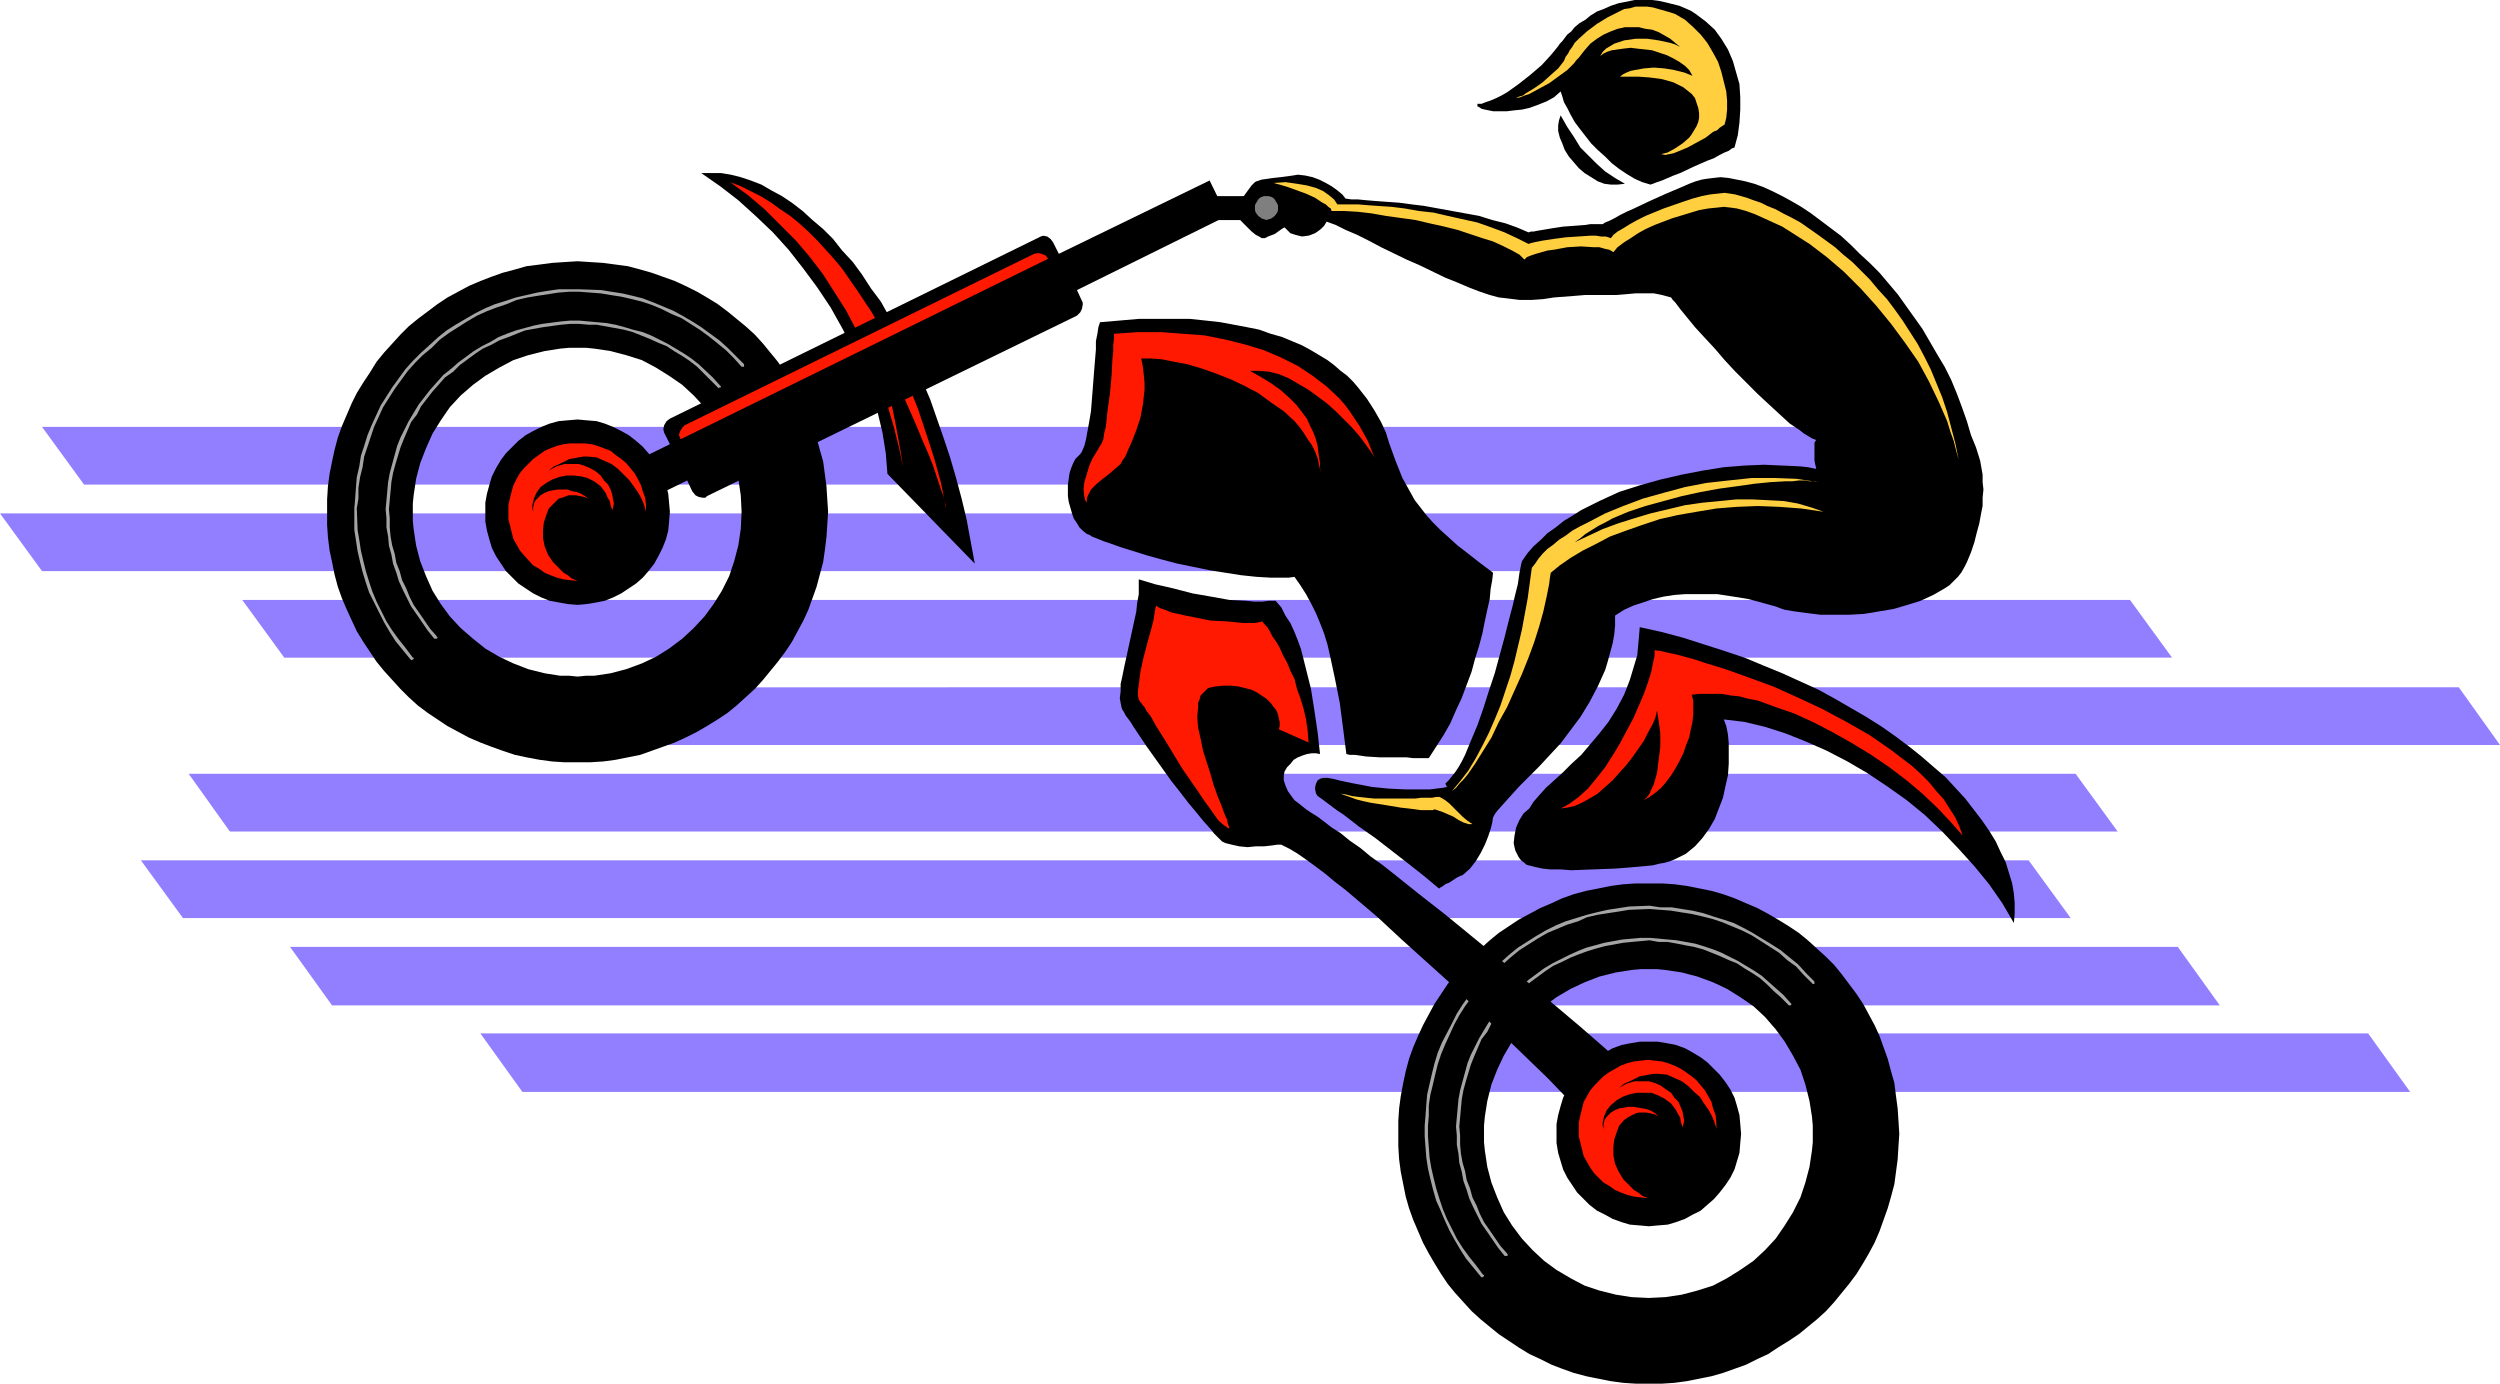
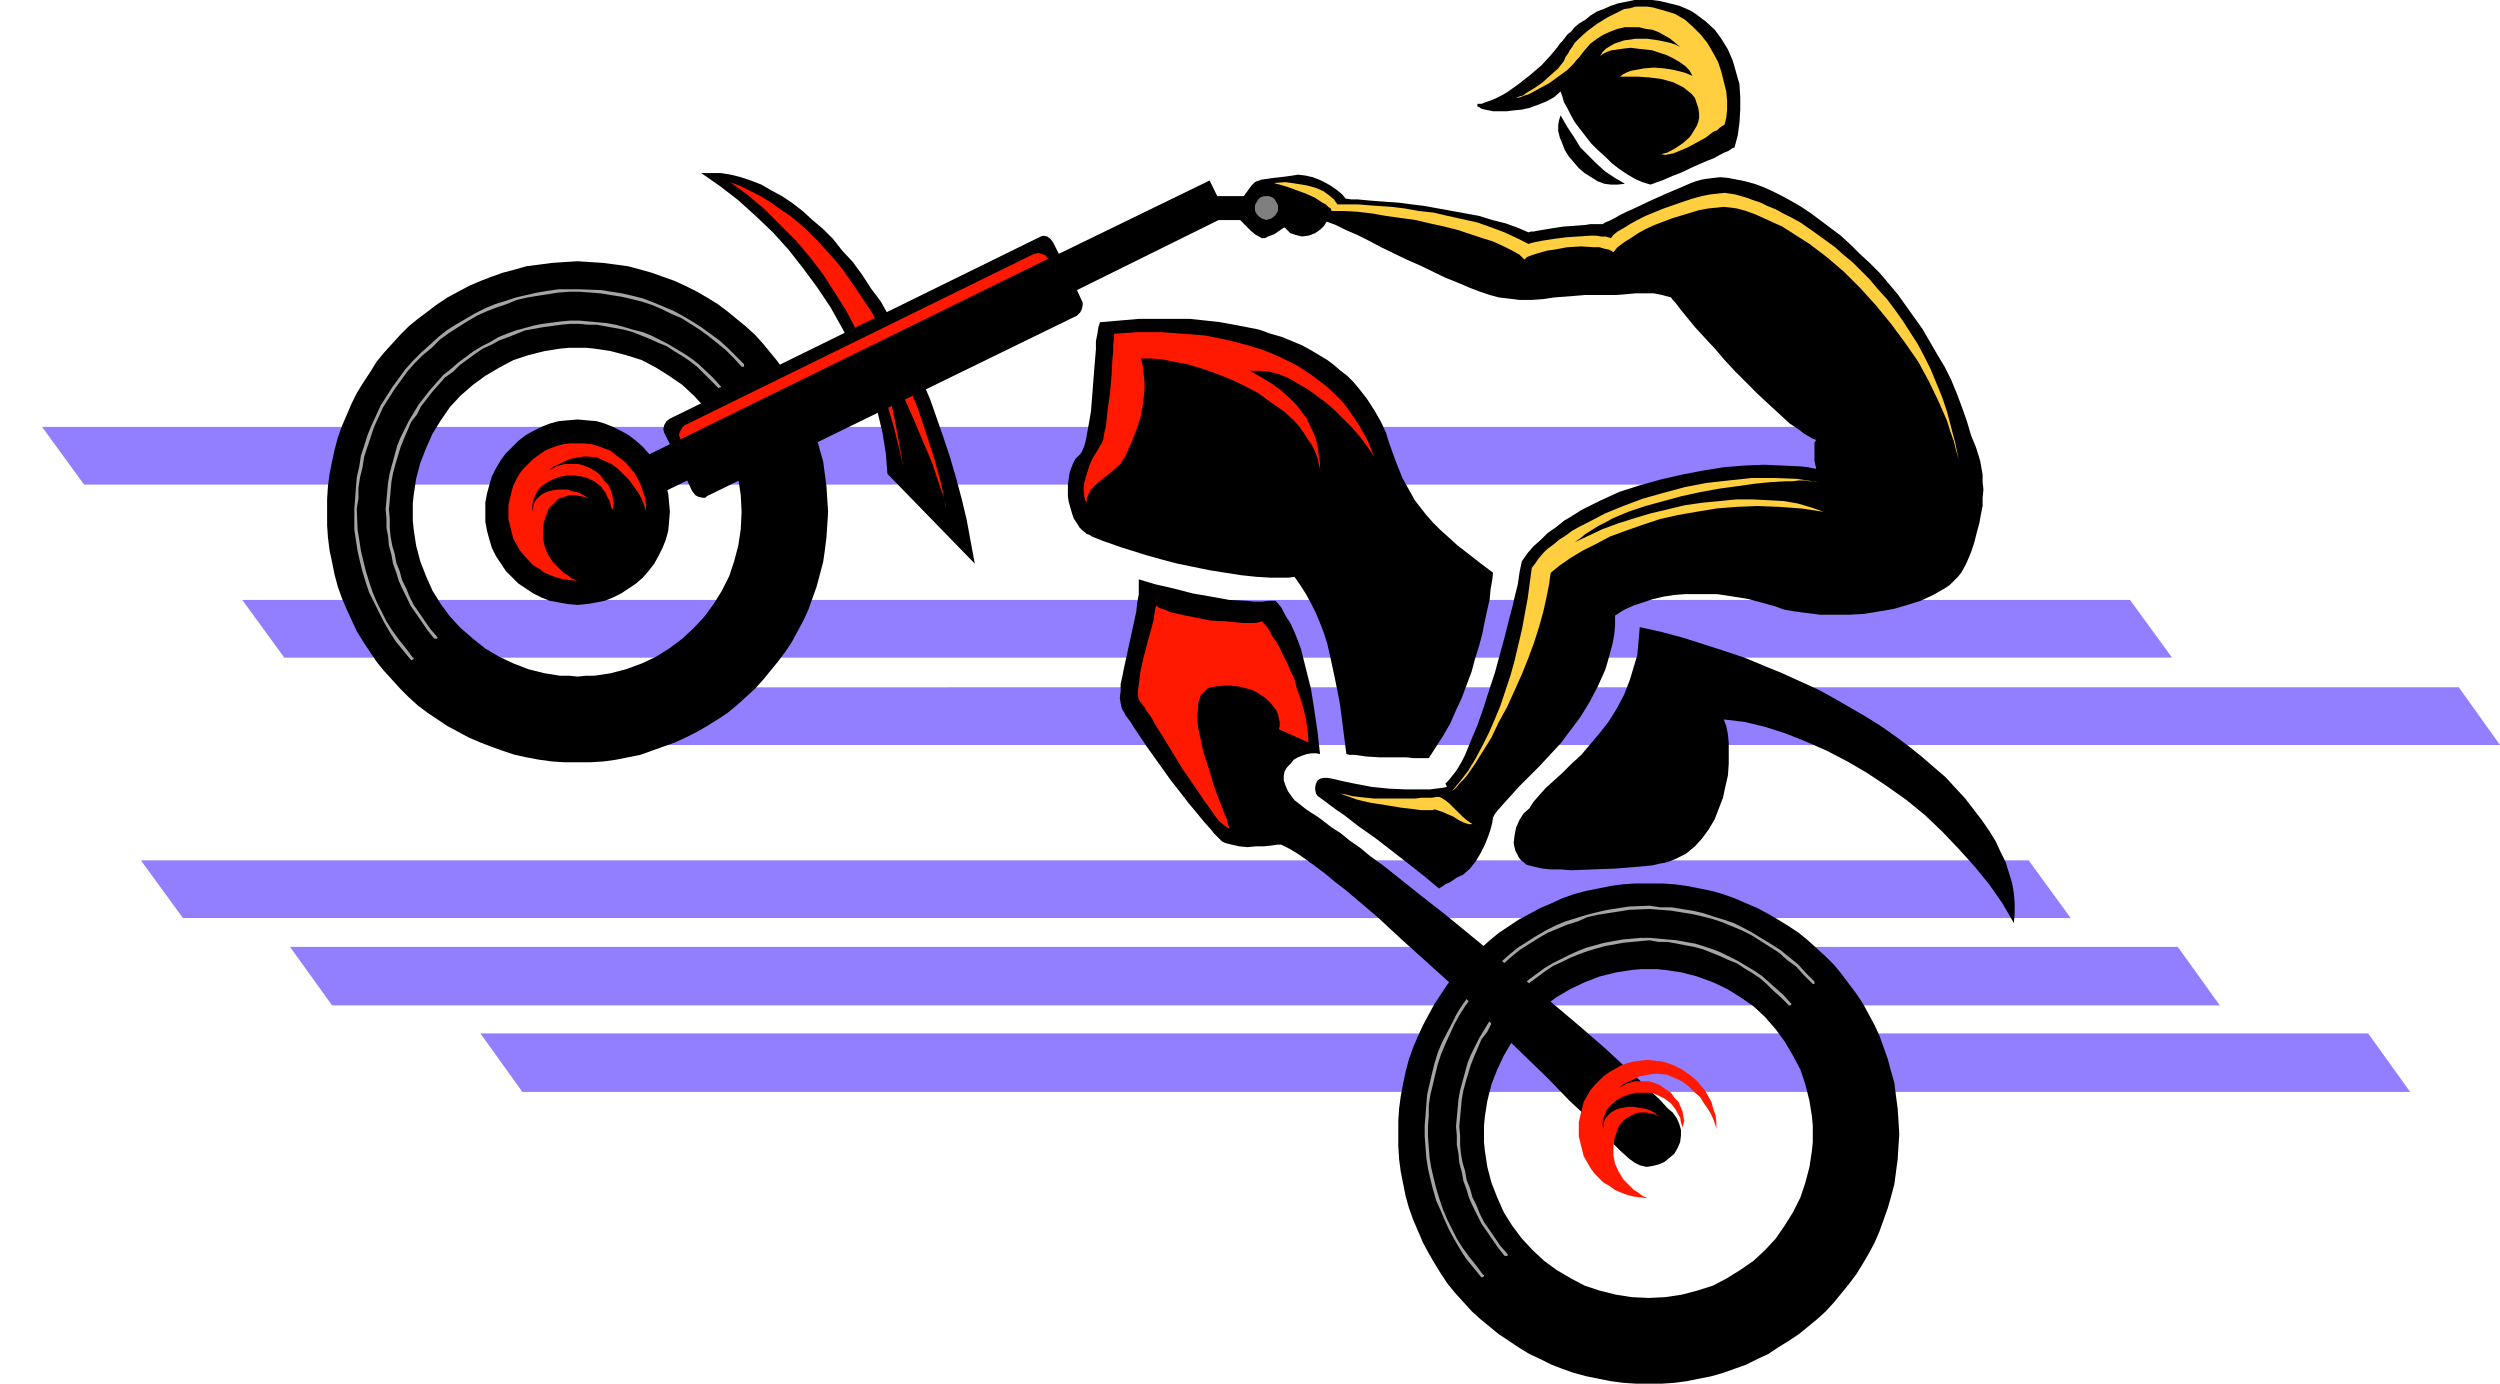
<svg xmlns="http://www.w3.org/2000/svg" xmlns:ns1="http://sodipodi.sourceforge.net/DTD/sodipodi-0.dtd" xmlns:ns2="http://www.inkscape.org/namespaces/inkscape" version="1.0" width="129.724mm" height="71.798mm" id="svg41" ns1:docname="Motorcycle Racing 11.wmf">
  <ns1:namedview id="namedview41" pagecolor="#ffffff" bordercolor="#000000" borderopacity="0.25" ns2:showpageshadow="2" ns2:pageopacity="0.0" ns2:pagecheckerboard="0" ns2:deskcolor="#d1d1d1" ns2:document-units="mm" />
  <defs id="defs1">
    <pattern id="WMFhbasepattern" patternUnits="userSpaceOnUse" width="6" height="6" x="0" y="0" />
  </defs>
  <path style="fill:#927fff;fill-opacity:1;fill-rule:evenodd;stroke:none" d="M 386.547,95.034 378.467,83.72 H 8.242 l 8.242,11.314 z" id="path1" />
-   <path style="fill:#927fff;fill-opacity:1;fill-rule:evenodd;stroke:none" d="m 378.467,112.004 -8.08,-11.314 H 0 l 8.242,11.314 z" id="path2" />
  <path style="fill:#927fff;fill-opacity:1;fill-rule:evenodd;stroke:none" d="m 425.977,128.974 -8.242,-11.314 H 47.51 l 8.242,11.314 z" id="path3" />
  <path style="fill:#927fff;fill-opacity:1;fill-rule:evenodd;stroke:none" d="m 490.294,146.106 -8.08,-11.314 H 111.989 l 8.242,11.314 z" id="path4" />
-   <path style="fill:#927fff;fill-opacity:1;fill-rule:evenodd;stroke:none" d="m 415.312,163.076 -8.242,-11.314 H 37.006 l 8.08,11.314 z" id="path5" />
  <path style="fill:#927fff;fill-opacity:1;fill-rule:evenodd;stroke:none" d="m 406.1,180.047 -8.242,-11.314 H 27.634 l 8.242,11.314 z" id="path6" />
  <path style="fill:#927fff;fill-opacity:1;fill-rule:evenodd;stroke:none" d="m 435.35,197.179 -8.242,-11.475 H 56.883 l 8.242,11.475 z" id="path7" />
  <path style="fill:#927fff;fill-opacity:1;fill-rule:evenodd;stroke:none" d="m 472.679,214.149 -8.242,-11.475 H 94.213 l 8.242,11.475 z" id="path8" />
  <path style="fill:#000000;fill-opacity:1;fill-rule:evenodd;stroke:none" d="m 113.281,68.204 h 1.616 l 1.616,0.162 3.232,0.485 3.07,0.808 3.07,0.97 2.747,1.455 2.586,1.616 2.586,1.778 2.262,2.101 2.101,2.263 1.778,2.586 1.616,2.586 1.454,2.909 0.97,2.909 0.808,3.071 0.485,3.232 0.162,3.232 -0.162,3.394 -0.485,3.232 -0.808,3.071 -0.97,2.909 -1.454,2.909 -1.616,2.586 -1.778,2.424 -2.101,2.263 -2.262,2.101 -2.586,1.939 -2.586,1.616 -2.747,1.293 -3.07,1.131 -3.07,0.808 -3.232,0.485 h -1.616 l -1.616,0.162 -1.616,-0.162 h -1.778 l -3.07,-0.485 -3.232,-0.808 -2.909,-1.131 -2.747,-1.293 -2.747,-1.616 -2.424,-1.939 -2.424,-2.101 -2.101,-2.263 -1.778,-2.424 -1.616,-2.586 -1.293,-2.909 -1.131,-2.909 -0.808,-3.071 -0.485,-3.232 -0.162,-1.616 v -1.778 -1.616 l 0.162,-1.616 0.485,-3.232 0.808,-3.071 1.131,-2.909 1.293,-2.909 1.616,-2.586 1.778,-2.586 2.101,-2.263 2.424,-2.101 2.424,-1.778 2.747,-1.616 2.747,-1.455 2.909,-0.97 3.232,-0.808 3.07,-0.485 1.778,-0.162 h 1.616 V 51.234 l -2.586,0.162 -2.424,0.162 -2.424,0.323 -2.586,0.323 -2.262,0.646 -2.424,0.646 -2.262,0.808 -2.101,0.808 -2.262,0.97 -2.101,1.131 -2.101,1.131 -1.939,1.293 -1.939,1.455 -1.939,1.455 -1.778,1.455 -1.616,1.616 -1.616,1.778 -1.616,1.778 -1.454,1.778 -1.293,2.101 -1.293,1.939 -1.293,2.101 -0.97,1.939 -0.97,2.263 -0.97,2.263 -0.808,2.263 -0.646,2.424 -0.485,2.263 -0.485,2.424 -0.323,2.424 -0.162,2.586 v 2.424 2.586 l 0.162,2.424 0.323,2.586 0.485,2.263 0.485,2.424 0.646,2.424 0.808,2.263 0.97,2.263 0.97,2.101 0.97,2.101 1.293,2.101 1.293,1.939 1.293,1.939 1.454,1.778 1.616,1.778 1.616,1.778 1.616,1.616 1.778,1.616 1.939,1.455 1.939,1.293 1.939,1.293 2.101,1.131 2.101,1.131 2.262,0.97 2.101,0.808 2.262,0.808 2.424,0.808 2.262,0.485 2.586,0.485 2.424,0.323 2.424,0.162 h 2.586 2.424 l 2.586,-0.162 2.424,-0.323 2.424,-0.485 2.424,-0.485 2.262,-0.808 2.262,-0.808 2.262,-0.808 2.101,-0.97 2.262,-1.131 1.939,-1.131 2.101,-1.293 1.939,-1.293 1.778,-1.455 1.778,-1.616 1.778,-1.616 1.616,-1.778 1.454,-1.778 1.454,-1.778 1.454,-1.939 1.293,-1.939 1.131,-2.101 1.131,-2.101 0.97,-2.101 0.808,-2.263 0.808,-2.263 0.646,-2.424 0.646,-2.424 0.323,-2.263 0.323,-2.586 0.162,-2.424 0.162,-2.586 -0.162,-2.424 -0.162,-2.586 -0.323,-2.424 -0.323,-2.424 -0.646,-2.263 -0.646,-2.424 -0.808,-2.263 -0.808,-2.263 -0.97,-2.263 -1.131,-1.939 -1.131,-2.101 -1.293,-1.939 -1.454,-2.101 -1.454,-1.778 -1.454,-1.778 -1.616,-1.778 -1.778,-1.616 -1.778,-1.455 -1.778,-1.455 -1.939,-1.455 -2.101,-1.293 -1.939,-1.131 -2.262,-1.131 -2.101,-0.97 -2.262,-0.808 -2.262,-0.808 -2.262,-0.646 -2.424,-0.646 -2.424,-0.323 -2.424,-0.323 -2.586,-0.162 -2.424,-0.162 z" id="path9" />
  <path style="fill:#000000;fill-opacity:1;fill-rule:evenodd;stroke:none" d="m 174.043,92.933 -0.323,-4.041 -0.646,-4.041 -0.97,-4.041 -1.293,-4.202 -1.616,-4.041 -1.939,-4.202 -2.101,-4.041 -2.262,-4.041 -2.586,-3.879 -2.747,-3.717 -2.909,-3.717 -3.07,-3.394 -3.394,-3.232 -3.394,-3.071 -3.555,-2.748 -3.717,-2.586 h 1.778 2.101 l 1.939,0.323 1.939,0.485 1.939,0.646 2.101,0.808 1.939,1.131 2.101,1.131 1.939,1.293 2.101,1.616 1.939,1.778 2.101,1.778 1.939,1.939 1.778,2.263 2.101,2.263 1.778,2.424 1.778,2.748 1.939,2.586 1.616,2.909 1.778,3.071 1.616,3.071 1.616,3.232 1.616,3.556 1.454,3.394 1.293,3.717 1.293,3.717 1.293,3.879 1.131,3.879 1.131,4.202 0.97,4.041 0.808,4.364 0.808,4.364 z" id="path10" />
  <path style="fill:#000000;fill-opacity:1;fill-rule:evenodd;stroke:none" d="m 323.361,190.067 h 1.616 l 1.616,0.162 3.232,0.485 3.07,0.808 3.07,1.131 2.747,1.293 2.586,1.616 2.586,1.778 2.262,2.101 2.101,2.424 1.778,2.424 1.616,2.748 1.454,2.748 0.97,2.909 0.808,3.232 0.485,3.071 0.162,1.778 v 1.616 1.616 l -0.162,1.616 -0.485,3.232 -0.808,3.071 -0.97,2.909 -1.454,2.909 -1.616,2.586 -1.778,2.586 -2.101,2.263 -2.262,2.101 -2.586,1.778 -2.586,1.616 -2.747,1.455 -3.07,0.97 -3.07,0.808 -3.232,0.485 -3.232,0.162 -3.394,-0.162 -3.07,-0.485 -3.232,-0.808 -2.909,-0.97 -2.747,-1.455 -2.747,-1.616 -2.424,-1.778 -2.262,-2.101 -2.101,-2.263 -1.939,-2.586 -1.616,-2.586 -1.293,-2.909 -1.131,-2.909 -0.808,-3.071 -0.485,-3.232 -0.162,-1.616 v -1.616 -1.616 l 0.162,-1.778 0.485,-3.071 0.808,-3.232 1.131,-2.909 1.293,-2.748 1.616,-2.748 1.939,-2.424 2.101,-2.424 2.262,-2.101 2.424,-1.778 2.747,-1.616 2.747,-1.293 2.909,-1.131 3.232,-0.808 3.07,-0.485 1.778,-0.162 h 1.616 v -16.809 h -2.586 l -2.424,0.162 -2.424,0.323 -2.424,0.485 -2.424,0.485 -2.424,0.646 -2.262,0.808 -2.101,0.97 -2.262,0.97 -2.101,1.131 -2.101,1.131 -1.939,1.293 -1.939,1.293 -1.778,1.455 -1.778,1.616 -1.778,1.616 -1.616,1.616 -1.616,1.778 -1.454,1.939 -1.293,1.939 -1.293,1.939 -1.131,2.101 -1.131,2.101 -0.97,2.101 -0.97,2.263 -0.808,2.263 -0.646,2.424 -0.485,2.263 -0.485,2.586 -0.323,2.424 -0.162,2.424 v 2.586 2.424 l 0.162,2.586 0.323,2.424 0.485,2.424 0.485,2.424 0.646,2.263 0.808,2.263 0.97,2.263 0.97,2.263 1.131,2.101 1.131,1.939 1.293,2.101 1.293,1.939 1.454,1.778 1.616,1.778 1.616,1.778 1.778,1.616 1.778,1.455 1.778,1.455 1.939,1.293 1.939,1.293 2.101,1.293 2.101,0.97 2.262,1.131 2.101,0.808 2.262,0.808 2.424,0.646 2.424,0.485 2.424,0.485 2.424,0.323 2.424,0.162 h 2.586 2.586 l 2.424,-0.162 2.424,-0.323 2.424,-0.485 2.424,-0.485 2.262,-0.646 2.262,-0.808 2.262,-0.808 2.262,-1.131 2.101,-0.97 1.939,-1.293 2.101,-1.293 1.939,-1.293 1.778,-1.455 1.778,-1.455 1.778,-1.616 1.616,-1.778 1.454,-1.778 1.454,-1.778 1.454,-1.939 1.293,-2.101 1.131,-1.939 1.131,-2.101 0.97,-2.263 0.808,-2.263 0.808,-2.263 0.646,-2.263 0.646,-2.424 0.323,-2.424 0.323,-2.424 0.162,-2.586 0.162,-2.424 -0.162,-2.586 -0.162,-2.424 -0.323,-2.424 -0.323,-2.586 -0.646,-2.263 -0.646,-2.424 -0.808,-2.263 -0.808,-2.263 -0.97,-2.101 -1.131,-2.101 -1.131,-2.101 -1.293,-1.939 -1.454,-1.939 -1.454,-1.939 -1.454,-1.778 -1.616,-1.616 -1.778,-1.616 -1.778,-1.616 -1.778,-1.455 -1.939,-1.293 -2.101,-1.293 -1.939,-1.131 -2.101,-1.131 -2.262,-0.97 -2.262,-0.97 -2.262,-0.808 -2.262,-0.646 -2.424,-0.485 -2.424,-0.485 -2.424,-0.323 -2.424,-0.162 h -2.586 z" id="path11" />
  <path style="fill:#000000;fill-opacity:1;fill-rule:evenodd;stroke:none" d="m 113.281,118.63 1.778,-0.162 1.939,-0.323 1.616,-0.323 1.616,-0.646 1.616,-0.808 1.454,-0.97 1.454,-0.97 1.293,-1.131 1.131,-1.293 1.131,-1.455 0.808,-1.455 0.808,-1.616 0.646,-1.616 0.485,-1.778 0.162,-1.778 0.162,-1.939 -0.162,-1.778 -0.162,-1.778 -0.485,-1.778 -0.646,-1.616 -0.808,-1.616 -0.808,-1.616 -1.131,-1.293 -1.131,-1.293 -1.293,-1.131 -1.454,-1.131 -1.454,-0.808 -1.616,-0.808 -1.616,-0.646 -1.616,-0.485 -1.939,-0.162 -1.778,-0.162 -1.939,0.162 -1.778,0.162 -1.778,0.485 -1.616,0.646 -1.616,0.808 -1.454,0.808 -1.454,1.131 -2.424,2.424 -0.97,1.293 -0.97,1.616 -0.808,1.616 -0.485,1.616 -0.485,1.778 -0.323,1.778 v 1.778 1.939 l 0.323,1.778 0.485,1.778 0.485,1.616 0.808,1.616 0.97,1.455 0.97,1.455 1.293,1.293 1.131,1.131 1.454,0.97 1.454,0.97 1.616,0.808 1.616,0.646 1.778,0.323 1.778,0.323 z" id="path12" />
  <path style="fill:#000000;fill-opacity:1;fill-rule:evenodd;stroke:none" d="m 246.117,43.153 0.485,-0.162 0.323,-0.162 0.808,-0.485 0.485,-0.646 0.162,-0.485 v -0.323 -0.646 l -0.162,-0.323 -0.485,-0.808 -0.808,-0.485 -0.323,-0.162 h -0.485 -10.666 -0.485 l -0.485,0.162 -0.323,0.162 -0.323,0.323 -0.323,0.485 -0.162,0.323 -0.162,0.323 v 0.646 0.323 l 0.162,0.485 0.485,0.646 0.646,0.485 0.485,0.162 0.485,0.162 z" id="path13" />
  <path style="fill:#ff1900;fill-opacity:1;fill-rule:evenodd;stroke:none" d="m 185.517,99.559 -0.97,-4.849 -1.293,-4.687 -1.616,-5.01 -1.616,-4.849 -1.939,-4.849 -2.262,-4.849 -2.262,-4.687 -2.586,-4.525 -2.909,-4.364 -2.909,-4.202 -1.616,-1.939 -1.616,-1.778 -1.616,-1.778 -1.778,-1.778 -1.778,-1.616 -1.778,-1.455 -1.939,-1.293 -1.778,-1.293 -2.101,-1.293 -1.939,-0.97 -1.939,-0.97 -2.101,-0.808 3.555,2.586 3.232,2.748 3.07,3.071 3.07,3.071 2.747,3.232 2.586,3.394 2.262,3.556 2.262,3.556 1.939,3.717 1.939,3.717 1.616,3.879 1.454,3.879 1.293,3.879 1.131,3.879 0.97,3.879 0.808,3.879 -0.485,-3.071 -0.485,-2.748 -0.485,-2.586 -0.485,-2.424 -0.485,-2.263 -0.485,-1.939 -0.323,-1.778 -0.485,-1.616 -0.485,-1.455 -0.323,-1.293 -0.485,-0.97 -0.323,-1.131 -0.323,-0.808 -0.323,-0.646 -0.323,-0.808 -0.323,-0.485 0.485,0.646 0.485,0.646 0.485,0.808 0.646,0.97 0.97,1.939 1.293,2.263 1.131,2.424 1.293,2.586 2.424,5.495 1.131,2.748 1.131,2.586 0.97,2.424 0.808,2.424 0.646,1.939 0.323,0.97 0.323,0.808 0.162,0.646 0.162,0.646 0.162,0.485 z" id="path14" />
-   <path style="fill:#000000;fill-opacity:1;fill-rule:evenodd;stroke:none" d="m 323.361,240.493 1.778,-0.162 1.939,-0.162 1.616,-0.485 1.778,-0.646 1.454,-0.808 1.616,-0.808 1.293,-1.131 1.293,-1.131 1.131,-1.293 1.131,-1.455 0.97,-1.455 0.808,-1.616 0.485,-1.616 0.485,-1.616 0.162,-1.939 0.162,-1.778 -0.162,-1.939 -0.162,-1.778 -0.485,-1.778 -0.485,-1.616 -0.808,-1.616 -0.97,-1.455 -1.131,-1.455 -1.131,-1.131 -1.293,-1.293 -1.293,-0.97 -1.616,-0.97 -1.454,-0.808 -1.778,-0.646 -1.616,-0.323 -1.939,-0.323 h -1.778 -1.778 l -1.939,0.323 -1.616,0.323 -1.778,0.646 -1.454,0.808 -1.616,0.97 -1.454,0.97 -1.131,1.293 -1.293,1.131 -0.97,1.455 -0.97,1.455 -0.808,1.616 -0.485,1.616 -0.485,1.778 -0.323,1.778 v 1.939 1.778 l 0.323,1.939 0.485,1.616 0.485,1.616 0.808,1.616 0.97,1.455 0.97,1.455 1.293,1.293 1.131,1.131 1.454,1.131 1.616,0.808 1.454,0.808 1.778,0.646 1.616,0.485 1.939,0.162 z" id="path15" />
  <path style="fill:#a5a5a5;fill-opacity:1;fill-rule:evenodd;stroke:none" d="m 145.44,71.922 h 0.162 0.162 v 0 h 0.162 v -0.162 -0.162 0 -0.162 l -1.616,-1.616 -1.616,-1.616 -1.616,-1.455 -1.778,-1.293 -1.778,-1.293 -1.778,-1.131 -1.939,-1.131 -1.778,-0.97 -1.939,-0.808 -1.939,-0.808 -2.101,-0.808 -1.939,-0.485 -2.101,-0.485 -2.101,-0.323 -1.939,-0.323 -4.363,-0.162 h -1.939 -2.101 l -2.262,0.323 -1.939,0.323 -2.101,0.485 -2.101,0.485 -1.939,0.646 -2.101,0.646 -1.939,0.808 -1.939,0.97 -1.939,1.131 -1.939,1.131 -1.778,1.131 -1.616,1.293 -1.778,1.616 v 0.162 0.162 0 0.162 h 0.162 0.162 v 0 h 0.162 l 1.616,-1.616 1.778,-1.293 1.778,-1.131 1.778,-1.131 1.939,-1.131 1.778,-0.808 2.101,-0.808 1.939,-0.646 1.939,-0.808 2.101,-0.485 1.939,-0.323 2.101,-0.323 2.101,-0.323 2.101,-0.162 h 1.939 l 4.202,0.323 1.939,0.323 2.101,0.323 2.101,0.485 1.939,0.485 1.939,0.646 1.939,0.808 1.939,0.97 1.939,0.808 1.778,1.131 1.778,1.131 1.778,1.293 1.616,1.293 1.778,1.455 1.454,1.455 z" id="path16" />
  <path style="fill:#a5a5a5;fill-opacity:1;fill-rule:evenodd;stroke:none" d="m 84.678,68.204 v -0.162 -0.162 0 -0.162 h -0.162 -0.162 v 0 h -0.162 l -1.616,1.455 -1.616,1.616 -1.454,1.616 -1.293,1.778 -1.293,1.778 -1.131,1.778 -1.131,1.778 -1.778,3.879 -0.808,1.939 -0.646,2.101 -0.646,1.939 -0.323,2.101 -0.485,2.101 -0.162,1.939 -0.162,2.263 -0.162,1.939 v 4.202 l 0.323,2.101 0.323,2.101 0.485,2.101 0.485,1.939 0.646,2.101 0.646,1.939 0.97,1.939 0.97,1.939 0.97,1.939 1.131,1.939 1.131,1.778 1.454,1.778 1.454,1.778 0.162,0.162 h 0.162 l 0.162,-0.162 v 0 h 0.162 v -0.323 h -0.162 v 0 l -1.454,-1.939 -1.293,-1.616 -1.293,-1.778 -1.131,-1.778 -0.97,-1.939 -0.97,-1.939 -0.808,-1.939 -0.646,-1.939 -0.646,-2.101 -0.485,-1.939 -0.485,-2.101 -0.323,-2.101 -0.323,-1.939 -0.162,-4.202 0.323,-1.939 v -2.101 l 0.323,-2.101 0.485,-1.939 0.323,-2.101 0.646,-1.939 0.646,-1.939 0.646,-1.939 1.778,-3.879 1.131,-1.778 1.131,-1.778 1.293,-1.778 1.293,-1.778 1.454,-1.616 1.454,-1.455 z" id="path17" />
  <path style="fill:#a5a5a5;fill-opacity:1;fill-rule:evenodd;stroke:none" d="m 140.753,75.962 0.162,0.162 h 0.162 v -0.162 h 0.162 0.162 V 75.801 l -0.162,-0.162 v 0 l -1.454,-1.616 -2.747,-2.586 -1.454,-1.131 -1.454,-0.97 -1.616,-0.97 -1.616,-0.97 -1.616,-0.808 -1.616,-0.808 -1.616,-0.646 -1.939,-0.485 -1.616,-0.485 -1.778,-0.485 -1.778,-0.323 -1.778,-0.162 -3.555,-0.323 h -1.778 l -1.778,0.162 -3.717,0.485 -1.616,0.323 -1.778,0.485 -1.778,0.485 -1.778,0.646 -1.616,0.646 -1.616,0.97 -1.616,0.808 -1.616,0.97 -3.07,2.263 -1.454,1.293 -0.162,0.162 v 0.162 h 0.162 v 0 l 0.162,0.162 h 0.162 v 0 h 0.162 l 1.293,-1.293 3.07,-2.263 1.454,-0.97 1.778,-0.808 1.454,-0.808 1.778,-0.646 1.616,-0.646 1.616,-0.646 1.778,-0.323 1.778,-0.323 3.555,-0.485 1.778,-0.162 h 1.778 l 1.778,0.162 h 1.616 l 1.778,0.323 1.778,0.323 1.778,0.323 1.778,0.485 1.616,0.646 1.616,0.646 1.778,0.808 1.616,0.646 1.454,0.97 1.616,0.97 1.454,0.97 1.454,1.131 1.293,1.293 1.293,1.293 z" id="path18" />
  <path style="fill:#a5a5a5;fill-opacity:1;fill-rule:evenodd;stroke:none" d="m 88.88,72.891 v -0.162 -0.162 0 -0.162 l -0.162,-0.162 h -0.162 v 0.162 h -0.162 l -1.454,1.131 -1.293,1.455 -1.293,1.455 -1.131,1.455 -1.131,1.455 -0.97,1.616 -0.97,1.616 -1.616,3.232 -0.646,1.616 -0.485,1.778 -0.485,1.778 -0.485,1.778 -0.323,1.778 -0.162,1.778 -0.162,1.778 -0.162,1.778 0.162,1.778 v 1.778 l 0.323,1.778 0.162,1.778 0.485,1.778 0.323,1.778 0.646,1.778 0.485,1.616 0.808,1.778 0.808,1.616 0.808,1.616 1.131,1.616 2.101,3.071 1.293,1.616 h 0.162 0.162 v 0 h 0.162 l 0.162,-0.162 v -0.162 h -0.162 v -0.162 l -1.293,-1.455 -2.101,-3.071 -1.131,-1.616 -0.808,-1.616 -0.646,-1.616 -0.808,-1.616 -0.485,-1.778 -0.646,-1.616 -0.323,-1.778 -0.485,-1.616 -0.323,-1.778 -0.162,-1.778 v -1.778 l -0.162,-1.778 0.162,-1.778 0.162,-1.778 0.162,-1.778 0.323,-1.778 0.485,-1.778 0.485,-1.616 0.485,-1.616 0.646,-1.616 1.454,-3.394 1.131,-1.455 0.808,-1.616 1.131,-1.455 1.131,-1.455 1.293,-1.455 1.131,-1.293 z" id="path19" />
  <path style="fill:#a5a5a5;fill-opacity:1;fill-rule:evenodd;stroke:none" d="m 355.358,192.815 0.162,0.162 h 0.162 v 0 h 0.162 v -0.162 -0.162 0 -0.162 l -1.616,-1.616 -1.616,-1.778 -1.616,-1.293 -1.778,-1.455 -1.778,-1.131 -3.717,-2.263 -1.778,-0.97 -1.939,-0.97 -1.939,-0.646 -2.101,-0.646 -1.939,-0.646 -2.101,-0.485 -2.101,-0.323 -1.939,-0.323 h -2.262 l -2.101,-0.323 -4.04,0.162 -4.202,0.646 -2.101,0.485 -1.939,0.485 -4.202,1.293 -1.939,0.808 -1.939,0.97 -1.939,1.131 -1.778,1.131 -1.778,1.131 -1.778,1.455 -1.616,1.455 -0.162,0.162 v 0.162 0 0.162 h 0.162 0.162 0.162 v 0 l 1.616,-1.455 1.778,-1.455 1.778,-1.131 1.778,-1.131 1.939,-1.131 1.939,-0.808 1.939,-0.808 2.101,-0.646 1.778,-0.808 2.101,-0.485 2.101,-0.323 2.101,-0.323 1.939,-0.323 4.04,-0.162 2.101,0.162 2.101,0.162 1.939,0.323 2.101,0.323 2.101,0.485 1.939,0.485 1.939,0.646 1.939,0.808 1.939,0.808 1.939,0.97 3.555,2.263 1.778,1.131 1.616,1.455 1.778,1.293 1.454,1.616 z" id="path20" />
  <path style="fill:#a5a5a5;fill-opacity:1;fill-rule:evenodd;stroke:none" d="m 294.596,189.259 0.162,-0.162 v -0.162 h -0.162 v -0.162 0 h -0.162 -0.162 v 0 l -1.778,1.455 -1.616,1.616 -1.454,1.616 -1.293,1.778 -1.293,1.778 -1.131,1.778 -0.97,1.939 -1.939,3.717 -0.808,1.939 -0.646,2.101 -0.485,1.939 -0.485,2.101 -0.485,2.101 -0.162,1.939 -0.162,2.263 -0.162,1.939 v 2.101 l 0.162,2.101 0.162,2.101 0.323,2.101 0.485,2.101 0.485,1.939 0.646,2.263 0.808,1.778 0.808,1.939 0.97,2.101 0.97,1.778 1.131,1.939 1.131,1.778 1.454,1.778 1.454,1.778 0.162,0.162 h 0.162 l 0.162,-0.162 v 0 h 0.162 v -0.323 h -0.162 v 0 l -1.454,-1.939 -1.293,-1.616 -1.293,-1.778 -1.131,-1.778 -0.97,-1.939 -0.97,-1.939 -0.808,-1.939 -0.646,-1.939 -0.646,-2.101 -0.485,-1.939 -0.485,-2.101 -0.323,-1.939 -0.162,-2.101 -0.162,-2.101 v -2.101 l 0.162,-1.939 v -2.101 l 0.323,-2.101 0.485,-1.939 0.485,-2.101 0.485,-1.939 0.646,-1.939 0.808,-1.939 1.778,-3.879 0.97,-1.778 1.131,-1.778 1.293,-1.778 1.293,-1.778 1.454,-1.616 1.454,-1.455 z" id="path21" />
  <path style="fill:#a5a5a5;fill-opacity:1;fill-rule:evenodd;stroke:none" d="m 350.672,197.017 0.162,0.162 h 0.162 v 0 h 0.162 l 0.162,-0.162 v -0.162 l -0.162,-0.162 v 0 l -1.454,-1.616 -2.747,-2.424 -1.454,-1.293 -1.454,-0.97 -1.616,-0.97 -1.616,-0.97 -1.616,-0.808 -1.616,-0.808 -1.616,-0.646 -1.939,-0.646 -1.616,-0.485 -1.778,-0.323 -1.778,-0.323 -1.778,-0.162 -1.778,-0.162 -1.778,-0.162 h -1.778 l -1.778,0.162 -1.778,0.162 -1.778,0.323 -1.778,0.323 -1.778,0.485 -1.778,0.485 -1.616,0.646 -1.778,0.808 -3.232,1.616 -1.616,0.97 -3.07,2.263 -1.454,1.293 -0.162,0.162 v 0.162 h 0.162 v 0 l 0.162,0.162 h 0.162 v 0 h 0.162 l 1.293,-1.293 3.07,-2.263 1.454,-0.97 1.778,-0.808 1.616,-0.808 1.616,-0.646 1.778,-0.646 1.616,-0.485 1.778,-0.485 1.778,-0.323 1.778,-0.323 1.616,-0.162 1.778,-0.162 1.778,-0.162 1.778,0.323 h 1.778 l 1.778,0.323 1.616,0.323 1.778,0.323 1.778,0.485 1.616,0.646 1.616,0.646 1.778,0.808 1.616,0.646 1.454,0.97 1.616,0.97 1.454,0.97 1.454,1.293 1.293,1.293 1.293,1.131 z" id="path22" />
  <path style="fill:#a5a5a5;fill-opacity:1;fill-rule:evenodd;stroke:none" d="m 298.798,193.946 v -0.162 -0.162 0 -0.162 l -0.162,-0.162 h -0.162 v 0.162 h -0.162 l -1.454,1.131 -1.293,1.455 -1.293,1.455 -1.131,1.455 -1.131,1.455 -0.97,1.616 -0.97,1.616 -1.616,3.232 -0.646,1.616 -0.485,1.778 -0.485,1.778 -0.485,1.778 -0.323,1.778 -0.162,1.778 -0.162,1.778 -0.162,1.778 0.162,1.778 v 1.778 l 0.323,1.778 0.162,1.778 0.485,1.778 0.323,1.778 0.646,1.778 0.485,1.616 0.808,1.778 0.808,1.616 0.808,1.616 1.131,1.616 2.101,3.071 1.293,1.616 h 0.162 0.162 v 0 h 0.162 l 0.162,-0.162 v -0.162 h -0.162 v -0.162 l -1.293,-1.455 -2.101,-3.071 -1.131,-1.616 -0.808,-1.616 -0.646,-1.616 -0.808,-1.616 -0.485,-1.778 -0.646,-1.616 -0.323,-1.778 -0.485,-1.616 -0.323,-1.778 -0.162,-1.778 v -1.778 l -0.162,-1.778 0.162,-1.778 0.162,-1.778 0.162,-1.778 0.323,-1.778 0.485,-1.778 0.485,-1.616 0.485,-1.616 0.646,-1.616 1.454,-3.394 1.131,-1.455 0.808,-1.616 1.131,-1.455 1.131,-1.455 1.293,-1.455 1.131,-1.293 z" id="path23" />
  <path style="fill:#000000;fill-opacity:1;fill-rule:evenodd;stroke:none" d="m 211.211,56.891 29.411,-14.546 -3.394,-6.95 -29.573,14.384 -1.131,-2.263 -0.485,-0.646 -0.646,-0.485 -0.808,-0.162 -0.485,0.162 -0.323,0.162 -72.397,35.557 -0.646,0.485 -0.485,0.808 -0.162,0.808 0.162,0.646 1.131,2.263 -23.432,11.475 3.394,7.111 23.432,-11.475 0.97,2.101 0.646,0.808 0.646,0.323 0.808,0.162 h 0.485 l 0.323,-0.323 72.558,-35.395 0.646,-0.646 0.323,-0.646 0.162,-0.808 v -0.485 l -0.162,-0.323 z" id="path24" />
  <path style="fill:#000000;fill-opacity:1;fill-rule:evenodd;stroke:none" d="m 321.584,122.994 -0.162,1.939 -0.162,1.778 -0.162,1.778 -0.485,1.616 -0.485,1.616 -0.485,1.616 -1.131,2.909 -1.454,2.748 -1.616,2.586 -1.778,2.263 -1.778,2.101 -1.778,2.101 -1.939,1.778 -1.778,1.778 -1.616,1.455 -1.616,1.455 -1.293,1.455 -1.131,1.293 -0.808,1.293 -1.131,0.97 -0.808,1.293 -0.646,1.455 -0.323,1.616 -0.162,1.455 0.162,0.808 0.162,0.646 0.323,0.646 0.323,0.646 0.485,0.646 0.646,0.485 0.323,0.323 0.485,0.162 1.293,0.323 1.454,0.323 1.616,0.162 h 1.939 l 2.101,0.162 4.202,-0.162 4.363,-0.162 2.101,-0.162 1.939,-0.162 1.778,-0.162 1.616,-0.162 1.293,-0.323 0.97,-0.162 1.131,-0.323 1.131,-0.485 0.97,-0.485 0.97,-0.485 1.778,-1.455 1.454,-1.616 1.293,-1.778 1.131,-1.939 0.808,-2.101 0.808,-2.101 0.485,-2.263 0.485,-2.101 0.162,-2.263 v -2.101 -1.939 l -0.162,-1.778 -0.323,-1.616 -0.485,-1.293 4.04,0.485 4.04,0.97 4.04,1.293 4.04,1.616 4.04,1.778 4.04,2.101 3.878,2.263 3.878,2.586 3.878,2.748 3.555,2.909 3.394,3.232 3.232,3.394 3.07,3.394 2.909,3.556 2.586,3.717 2.262,3.879 0.162,-1.778 v -2.101 l -0.162,-1.939 -0.323,-1.939 -0.646,-2.101 -0.646,-2.101 -0.97,-1.939 -0.97,-2.101 -1.293,-2.101 -1.454,-2.101 -1.616,-2.101 -1.616,-2.101 -1.939,-2.101 -1.939,-2.101 -2.262,-1.939 -2.424,-2.101 -2.424,-1.939 -2.586,-1.939 -2.747,-1.939 -3.07,-1.939 -3.07,-1.778 -3.07,-1.778 -3.232,-1.778 -3.555,-1.616 -3.555,-1.616 -3.555,-1.455 -3.878,-1.616 -3.878,-1.293 -4.04,-1.293 -4.04,-1.293 -4.202,-1.131 z" id="path25" />
  <path style="fill:#000000;fill-opacity:1;fill-rule:evenodd;stroke:none" d="m 215.736,63.194 -0.323,0.97 -0.162,1.131 -0.323,1.616 v 1.616 l -0.162,1.939 -0.162,1.939 -0.323,4.202 -0.323,4.041 -0.323,1.939 -0.323,1.778 -0.323,1.778 -0.323,1.293 -0.485,1.131 -0.323,0.485 -0.323,0.323 -0.646,0.646 -0.485,0.97 -0.323,0.808 -0.323,0.97 -0.162,1.131 -0.162,1.131 v 1.131 1.131 l 0.162,1.131 0.323,1.131 0.323,1.131 0.323,0.97 0.646,0.97 0.485,0.808 0.646,0.646 0.808,0.646 0.485,0.162 0.485,0.323 0.808,0.323 0.808,0.323 0.808,0.323 0.97,0.323 2.262,0.808 2.586,0.808 2.586,0.808 2.909,0.808 3.07,0.808 6.302,1.293 3.07,0.485 3.07,0.485 3.07,0.323 2.747,0.162 h 2.424 1.131 l 1.131,-0.162 1.131,1.616 1.131,1.778 0.97,1.778 0.97,1.939 0.808,1.939 0.808,2.101 0.646,2.101 0.485,2.101 0.97,4.525 0.97,4.849 0.646,5.01 0.646,5.01 0.646,0.162 h 0.97 l 1.131,0.162 1.131,0.162 2.586,0.162 h 2.747 2.586 l 1.293,0.162 h 3.07 l 1.454,-2.263 1.454,-2.263 1.293,-2.263 1.131,-2.586 1.131,-2.424 0.97,-2.586 0.97,-2.586 0.646,-2.424 0.808,-2.586 0.646,-2.424 0.485,-2.424 0.485,-2.263 0.485,-2.101 0.162,-1.939 0.323,-1.778 0.162,-1.455 -2.586,-1.939 -2.262,-1.778 -2.101,-1.616 -1.778,-1.616 -1.616,-1.455 -1.454,-1.455 -1.293,-1.455 -1.131,-1.455 -1.131,-1.455 -0.808,-1.455 -0.808,-1.455 -0.808,-1.455 -1.293,-3.232 -0.646,-1.778 -0.646,-1.778 -0.646,-2.101 -0.97,-2.101 -1.293,-2.263 -1.454,-2.263 -1.778,-2.263 -0.97,-1.131 -1.131,-1.131 -1.293,-0.97 -1.293,-1.131 -1.293,-0.97 -1.616,-0.97 -1.616,-0.97 -1.778,-0.97 -1.939,-0.808 -1.939,-0.808 -2.262,-0.646 -2.262,-0.808 -2.424,-0.485 -2.586,-0.485 -2.586,-0.485 -2.909,-0.323 -3.07,-0.323 h -3.232 -3.232 -3.555 l -3.717,0.323 z" id="path26" />
  <path style="fill:#000000;fill-opacity:1;fill-rule:evenodd;stroke:none" d="m 258.883,147.884 -0.485,-4.364 -0.646,-4.364 -0.646,-4.041 -0.97,-3.879 -0.97,-3.879 -0.646,-1.778 -0.646,-1.616 -0.808,-1.778 -0.97,-1.455 -0.808,-1.616 -1.131,-1.293 h -1.293 l -1.293,0.162 h -1.616 l -1.616,-0.162 -3.232,-0.162 -3.555,-0.646 -3.717,-0.646 -3.717,-0.97 -3.555,-0.808 -3.232,-0.97 v 1.455 1.455 l -0.323,1.778 -0.162,1.616 -0.808,3.717 -0.808,3.717 -0.808,3.717 -0.323,1.616 -0.323,1.455 v 1.455 l -0.162,1.293 0.162,0.97 0.162,0.808 0.162,0.485 0.323,0.485 0.323,0.646 0.485,0.646 0.485,0.646 0.485,0.808 1.293,1.939 1.293,1.939 1.616,2.263 3.232,4.525 1.778,2.263 1.616,2.101 1.616,1.939 1.454,1.778 1.454,1.616 0.485,0.646 0.646,0.646 0.485,0.485 0.485,0.485 0.323,0.162 0.323,0.162 1.293,0.323 1.454,0.323 1.616,0.162 1.616,-0.162 h 1.616 l 1.454,-0.162 1.131,-0.162 h 0.485 0.323 l 1.616,0.808 1.616,0.97 1.616,1.131 1.778,1.293 1.939,1.455 1.939,1.616 2.101,1.616 2.101,1.778 2.101,1.778 2.262,1.939 4.525,4.202 4.848,4.364 4.848,4.364 9.534,9.374 4.686,4.525 4.686,4.525 4.363,4.525 2.101,1.939 4.04,4.041 1.939,1.939 1.778,1.778 1.778,1.616 1.131,0.808 0.97,0.485 1.293,0.323 1.131,-0.162 1.293,-0.323 1.131,-0.485 0.97,-0.808 0.97,-0.808 0.646,-1.131 0.485,-1.131 0.162,-1.293 v -1.131 l -0.323,-1.131 -0.485,-1.131 -0.808,-1.131 -0.97,-0.808 -1.616,-1.778 -1.939,-1.778 -1.939,-1.939 -2.101,-1.939 -2.262,-2.101 -2.262,-2.101 -5.01,-4.364 -5.171,-4.364 -5.333,-4.525 -10.827,-8.889 -5.333,-4.364 -5.171,-4.041 -2.424,-1.939 -2.424,-1.939 -2.262,-1.778 -2.262,-1.616 -1.939,-1.616 -2.101,-1.455 -1.778,-1.455 -1.778,-1.131 -1.454,-1.131 -1.293,-0.97 -1.293,-0.808 -0.97,-0.646 -0.808,-0.646 -0.808,-0.646 -0.646,-0.485 -0.485,-0.646 -0.808,-1.131 -0.485,-1.131 -0.323,-0.97 v -0.97 l 0.162,-0.808 0.485,-0.808 0.646,-0.646 0.646,-0.808 0.808,-0.485 0.808,-0.323 0.97,-0.323 0.97,-0.162 h 0.808 z" id="path27" />
  <path style="fill:#ff1900;fill-opacity:1;fill-rule:evenodd;stroke:none" d="m 205.555,50.749 -0.485,-0.646 -0.808,-0.323 -0.646,-0.162 -0.808,0.162 -68.518,33.617 -0.485,0.485 -0.485,0.808 -0.162,0.646 0.323,0.808 z" id="path28" />
  <path style="fill:#ff1900;fill-opacity:1;fill-rule:evenodd;stroke:none" d="m 126.694,100.367 v -1.293 l -0.162,-1.455 -0.485,-1.293 -0.323,-1.131 -0.646,-1.293 -0.646,-1.131 -0.808,-0.97 -0.808,-0.97 -0.97,-0.808 -1.131,-0.808 -0.97,-0.808 -1.293,-0.485 -1.293,-0.485 -1.131,-0.323 -1.454,-0.162 h -1.293 -1.454 l -1.293,0.162 -1.293,0.323 -1.293,0.485 -1.131,0.485 -1.131,0.808 -1.131,0.808 -0.808,0.808 -0.97,0.97 -0.808,0.97 -0.646,1.131 -0.646,1.293 -0.323,1.131 -0.323,1.293 -0.323,1.455 v 1.293 1.455 l 0.323,1.293 0.323,1.293 0.323,1.293 0.646,1.131 0.646,1.131 0.808,0.97 1.778,1.939 1.131,0.646 1.131,0.808 1.131,0.485 1.293,0.485 1.293,0.323 1.293,0.162 1.454,0.162 -1.131,-0.485 -0.808,-0.646 -0.808,-0.485 -0.808,-0.808 -0.646,-0.646 -0.646,-0.646 -0.97,-1.455 -0.646,-1.616 -0.323,-1.616 v -1.616 l 0.162,-1.455 0.485,-1.455 0.485,-1.293 0.97,-0.97 0.97,-0.97 0.646,-0.162 1.293,-0.485 h 0.808 0.646 l 0.808,0.162 0.808,0.162 0.808,0.323 -0.646,-0.485 -0.808,-0.485 -0.808,-0.323 -0.97,-0.162 -0.808,-0.323 h -0.97 -0.97 l -0.97,0.162 -0.808,0.162 -0.808,0.323 -0.808,0.485 -0.485,0.485 -0.485,0.485 -0.323,0.646 -0.162,0.808 v 0.808 l -0.162,-0.646 V 99.074 l 0.162,-0.646 0.162,-0.646 0.485,-1.131 0.808,-1.131 1.131,-0.808 1.131,-0.646 1.293,-0.485 1.454,-0.323 h 1.454 l 1.454,0.162 1.293,0.323 1.293,0.646 1.293,0.97 0.97,1.293 0.323,0.808 0.485,0.808 0.162,0.808 0.323,0.97 0.162,-0.485 0.162,-0.808 -0.162,-0.808 -0.162,-0.97 -0.323,-0.97 -0.485,-0.97 -0.808,-0.808 -0.646,-0.97 -0.97,-0.808 -1.131,-0.646 -1.131,-0.485 -1.131,-0.323 h -1.293 -1.454 l -1.616,0.485 -1.454,0.808 0.97,-0.808 1.131,-0.485 0.97,-0.485 0.97,-0.485 0.97,-0.162 0.808,-0.162 0.97,-0.162 h 0.808 l 1.778,0.162 1.454,0.646 1.454,0.646 1.293,0.97 1.131,1.131 1.131,1.131 0.808,1.131 0.808,1.131 0.646,1.131 0.485,1.131 0.323,0.97 z" id="path29" />
  <path style="fill:#ff1900;fill-opacity:1;fill-rule:evenodd;stroke:none" d="M 336.612,221.422 V 220.129 l -0.162,-1.455 -0.485,-1.293 -0.323,-1.293 -0.646,-1.131 -0.646,-1.131 -0.808,-0.97 -0.808,-0.97 -0.97,-0.808 -1.131,-0.808 -0.97,-0.646 -1.293,-0.646 -1.293,-0.485 -1.131,-0.323 -1.454,-0.162 -1.293,-0.162 -1.454,0.162 -1.293,0.162 -1.293,0.323 -1.293,0.485 -1.131,0.646 -1.131,0.646 -1.131,0.808 -0.808,0.808 -0.97,0.97 -0.808,0.97 -0.646,1.131 -0.646,1.131 -0.323,1.293 -0.323,1.293 -0.323,1.455 v 1.293 1.455 l 0.323,1.293 0.323,1.293 0.323,1.293 0.646,1.131 0.646,1.131 0.808,1.131 1.778,1.778 1.131,0.646 1.131,0.808 1.131,0.485 1.293,0.485 1.293,0.323 1.293,0.162 1.454,0.162 -1.131,-0.485 -0.808,-0.646 -0.808,-0.485 -0.808,-0.808 -0.646,-0.646 -0.646,-0.646 -0.97,-1.616 -0.646,-1.455 -0.323,-1.616 v -1.616 l 0.162,-1.455 0.485,-1.455 0.485,-1.293 0.97,-1.131 0.97,-0.646 0.646,-0.323 0.646,-0.323 0.646,-0.162 h 0.808 0.646 l 0.808,0.162 0.808,0.162 0.808,0.485 -0.646,-0.646 -0.808,-0.485 -0.808,-0.323 -0.808,-0.162 -0.97,-0.162 -0.97,-0.162 h -0.97 l -0.808,0.162 -0.97,0.162 -0.808,0.323 -0.808,0.485 -0.485,0.485 -0.485,0.485 -0.323,0.646 -0.162,0.808 v 0.808 l -0.162,-0.646 V 220.129 l 0.162,-0.646 0.162,-0.646 0.485,-1.131 0.808,-0.97 1.131,-0.97 1.131,-0.646 1.293,-0.485 1.454,-0.323 h 1.454 1.454 l 1.293,0.485 1.293,0.646 1.293,0.97 0.485,0.646 0.485,0.646 0.323,0.646 0.485,0.808 0.162,0.97 0.323,0.97 0.162,-0.646 0.162,-0.646 -0.162,-0.808 -0.162,-0.97 -0.323,-0.808 -0.485,-1.131 -0.808,-0.808 -0.646,-0.97 -0.97,-0.646 -1.131,-0.808 -1.131,-0.485 -1.131,-0.323 h -1.293 -1.454 l -1.616,0.485 -1.454,0.808 0.97,-0.808 1.131,-0.485 0.97,-0.485 0.97,-0.485 0.97,-0.162 0.808,-0.162 0.97,-0.162 h 0.808 l 1.778,0.162 1.454,0.646 1.454,0.646 1.293,0.97 1.131,1.131 1.131,0.97 0.808,1.293 0.808,1.131 0.646,1.131 0.485,1.131 0.323,0.97 z" id="path30" />
  <path style="fill:#ff1900;fill-opacity:1;fill-rule:evenodd;stroke:none" d="m 269.548,89.7 -0.646,-1.616 -0.646,-1.616 -0.808,-1.455 -0.808,-1.455 -0.97,-1.455 -0.97,-1.455 -0.97,-1.293 -1.131,-1.293 -2.424,-2.263 -2.747,-2.101 -2.909,-1.939 -3.232,-1.616 -3.394,-1.455 -3.717,-1.131 -3.878,-0.97 -4.04,-0.808 -4.202,-0.323 -4.363,-0.323 h -4.525 l -4.686,0.323 v 0.97 l -0.162,1.131 v 1.455 l -0.162,1.455 -0.162,3.232 -0.323,3.556 -0.485,3.394 -0.162,1.616 -0.162,1.455 -0.323,1.293 -0.162,1.131 -0.323,0.808 -0.323,0.485 -0.646,1.131 -0.808,1.293 -0.646,1.455 -0.485,1.616 -0.485,1.616 -0.162,1.455 0.162,1.455 0.162,0.646 0.323,0.485 v -0.808 l 0.162,-0.485 0.323,-0.646 0.323,-0.646 0.97,-0.97 1.131,-0.97 1.293,-0.97 1.293,-1.131 1.131,-0.97 0.323,-0.646 0.485,-0.646 0.323,-0.646 0.323,-0.808 0.808,-1.778 0.808,-2.101 0.808,-2.424 0.485,-2.586 0.162,-1.455 0.162,-1.455 v -1.455 l -0.162,-1.616 -0.162,-1.455 -0.323,-1.616 h 0.97 0.97 l 2.101,0.162 2.424,0.485 2.586,0.485 2.747,0.808 2.747,0.97 2.909,1.131 2.747,1.293 2.747,1.455 2.424,1.778 2.586,1.778 2.101,1.939 0.97,1.131 0.808,1.131 0.808,1.293 0.808,1.131 0.646,1.293 0.485,1.293 0.323,1.455 0.323,1.455 -0.162,-0.97 v -0.97 l -0.162,-0.97 -0.162,-1.131 -0.162,-1.293 -0.323,-1.293 -0.485,-1.293 -0.646,-1.293 -0.646,-1.455 -0.97,-1.293 -1.131,-1.455 -1.293,-1.293 -1.616,-1.455 -1.778,-1.293 -2.101,-1.293 -2.262,-1.293 h 0.808 0.97 l 1.939,0.162 1.939,0.485 1.939,0.808 1.939,1.131 1.939,1.131 1.778,1.293 1.939,1.455 1.616,1.455 1.616,1.616 1.454,1.455 1.293,1.455 1.131,1.455 0.808,1.131 0.808,1.131 z" id="path31" />
  <path style="fill:#ff1900;fill-opacity:1;fill-rule:evenodd;stroke:none" d="m 247.571,121.863 -0.646,0.162 -0.808,0.162 h -2.424 l -1.454,-0.162 -1.616,-0.162 -3.232,-0.162 -3.232,-0.646 -1.616,-0.323 -1.454,-0.323 -1.454,-0.323 -1.131,-0.485 -0.97,-0.323 -0.808,-0.485 -0.162,0.646 -0.162,0.97 -0.162,1.131 -0.323,1.293 -0.808,2.909 -0.808,3.071 -0.646,2.909 -0.162,1.293 -0.162,1.293 -0.162,1.131 v 0.97 l 0.162,0.808 0.323,0.485 0.162,0.162 0.323,0.485 0.323,0.323 0.323,0.646 0.485,0.646 0.485,0.646 0.97,1.778 1.131,1.778 1.293,2.101 2.747,4.525 2.909,4.202 1.293,1.939 1.293,1.778 1.131,1.616 0.485,0.646 1.131,0.97 0.323,0.162 0.323,0.323 h 0.323 l -0.162,-0.485 -0.162,-0.485 -0.162,-0.808 -0.323,-0.646 -0.323,-0.808 -0.323,-0.97 -0.808,-1.939 -0.808,-2.263 -0.646,-2.263 -1.454,-4.525 -0.485,-2.424 -0.485,-2.101 -0.162,-2.101 0.162,-1.939 v -0.808 l 0.323,-0.808 0.162,-0.646 0.485,-0.485 0.485,-0.485 0.485,-0.485 0.646,-0.162 0.808,-0.162 1.616,-0.162 h 1.454 l 1.454,0.162 1.293,0.323 1.293,0.323 0.97,0.485 0.97,0.646 0.97,0.646 0.808,0.808 0.485,0.646 0.646,0.808 0.323,0.808 0.162,0.808 0.162,0.646 v 0.808 l -0.162,0.646 5.818,2.586 -0.162,-2.263 -0.323,-2.263 -0.485,-2.101 -0.646,-2.101 -0.646,-1.778 -0.485,-1.939 -0.808,-1.616 -0.646,-1.616 -0.808,-1.455 -0.646,-1.455 -0.646,-1.131 -0.808,-1.131 -0.485,-0.97 -0.485,-0.808 -0.646,-0.646 z" id="path32" />
-   <path style="fill:#ff1900;fill-opacity:1;fill-rule:evenodd;stroke:none" d="m 324.492,127.52 v 1.131 l -0.162,0.646 -0.162,0.808 -0.323,1.616 -0.646,2.101 -0.808,2.263 -0.97,2.263 -1.131,2.586 -1.293,2.424 -1.293,2.424 -1.454,2.424 -1.454,2.263 -1.778,2.263 -1.616,1.939 -1.778,1.616 -1.778,1.293 -0.808,0.485 -0.97,0.485 1.293,-0.162 1.454,-0.323 1.454,-0.646 1.454,-0.808 1.616,-0.97 1.454,-1.293 1.454,-1.293 1.293,-1.455 1.454,-1.616 1.131,-1.455 1.131,-1.616 1.131,-1.616 0.808,-1.616 0.808,-1.455 0.646,-1.455 0.323,-1.455 0.162,1.131 0.162,0.97 0.323,2.424 v 2.586 l -0.323,2.586 -0.323,2.586 -0.323,1.131 -0.323,1.131 -0.485,0.97 -0.323,0.808 -0.485,0.646 -0.646,0.646 1.131,-0.646 1.131,-0.808 1.131,-0.97 0.97,-1.131 0.97,-1.293 0.808,-1.293 0.808,-1.455 0.808,-1.616 0.485,-1.455 0.646,-1.616 0.323,-1.616 0.323,-1.455 0.162,-1.455 v -1.455 -1.293 l -0.323,-1.131 1.454,-0.162 h 1.454 1.616 1.454 l 1.778,0.323 1.616,0.162 1.778,0.485 1.778,0.323 3.555,1.293 3.717,1.293 3.878,1.778 3.717,1.939 3.717,2.101 3.717,2.263 3.555,2.424 3.394,2.586 3.07,2.586 2.909,2.748 2.586,2.748 2.424,2.748 -0.646,-1.778 -0.808,-1.778 -1.131,-1.778 -1.131,-1.778 -1.454,-1.616 -1.454,-1.778 -1.616,-1.616 -1.778,-1.616 -1.939,-1.455 -2.101,-1.616 -2.101,-1.455 -2.101,-1.455 -4.525,-2.586 -4.848,-2.586 -4.848,-2.263 -4.686,-2.101 -4.848,-1.778 -4.525,-1.616 -2.101,-0.646 -2.101,-0.646 -1.939,-0.646 -1.778,-0.485 -1.778,-0.485 -1.616,-0.323 -1.293,-0.323 z" id="path33" />
  <path style="fill:#000000;fill-opacity:1;fill-rule:evenodd;stroke:none" d="m 386.547,85.336 -0.808,-2.748 -0.97,-2.748 -0.97,-2.586 -1.131,-2.748 -1.293,-2.586 -1.454,-2.424 -2.909,-5.01 -1.616,-2.263 -1.616,-2.263 -1.616,-2.263 -1.778,-2.101 -1.778,-2.101 -1.939,-1.939 -1.939,-1.778 -1.778,-1.778 -1.939,-1.778 -1.939,-1.455 -1.939,-1.455 -1.939,-1.455 -1.939,-1.293 -1.939,-1.131 -1.778,-0.97 -1.939,-0.97 -1.778,-0.808 -1.778,-0.646 -1.778,-0.485 -1.616,-0.323 -1.616,-0.323 -1.616,-0.162 -1.454,0.162 -1.293,0.162 -0.97,0.162 -1.131,0.323 -1.293,0.485 -1.454,0.646 -3.07,1.293 -3.232,1.455 -3.07,1.455 -1.454,0.646 -1.293,0.646 -1.131,0.646 -0.97,0.485 -0.808,0.323 -0.485,0.323 h -2.424 l -0.97,0.162 -2.101,0.162 -2.262,0.162 -2.101,0.323 -1.939,0.323 -0.97,0.162 -0.808,0.162 h -0.485 l -0.485,0.162 -2.262,-0.97 -2.262,-0.808 -2.586,-0.646 -2.586,-0.808 -5.333,-0.97 -5.333,-0.97 -2.586,-0.323 -2.424,-0.323 -2.262,-0.162 -2.262,-0.162 -1.939,-0.162 -1.616,-0.162 h -1.293 l -1.131,-0.162 -0.646,-0.808 -0.97,-0.808 -1.131,-0.808 -1.131,-0.646 -1.293,-0.646 -1.293,-0.485 -1.454,-0.323 -1.454,-0.162 -0.97,0.162 -1.131,0.162 -1.293,0.162 -1.454,0.162 -1.131,0.162 -1.131,0.162 -0.97,0.323 -0.323,0.162 -0.162,0.162 -0.485,0.485 -0.485,0.646 -1.293,1.778 -0.485,0.97 -0.485,0.97 -0.162,0.808 v 0.323 0.162 l 0.323,0.646 0.485,0.646 1.454,1.455 0.646,0.646 0.808,0.646 0.646,0.323 0.485,0.323 h 0.646 l 0.646,-0.323 1.293,-0.485 1.131,-0.808 0.485,-0.323 0.323,-0.162 0.485,0.485 0.646,0.646 0.97,0.323 1.293,0.323 1.293,-0.162 0.485,-0.162 0.808,-0.323 0.485,-0.323 0.646,-0.485 0.646,-0.646 0.485,-0.808 1.778,0.646 1.939,0.97 2.262,0.97 2.262,1.131 2.424,1.293 5.01,2.424 2.586,1.131 5.01,2.424 2.424,0.97 2.262,0.97 2.101,0.808 1.939,0.646 1.778,0.485 1.454,0.162 2.586,0.323 h 2.424 l 2.262,-0.162 2.101,-0.323 2.101,-0.162 2.101,-0.162 1.939,-0.162 h 2.101 2.101 1.939 l 1.939,-0.162 1.778,-0.162 h 1.778 1.778 l 1.616,0.323 1.778,0.485 0.323,0.485 0.485,0.485 0.485,0.646 0.485,0.646 1.454,1.778 1.454,1.778 1.778,1.939 2.101,2.263 1.939,2.263 2.101,2.263 4.363,4.364 2.262,2.101 2.101,1.939 1.939,1.778 1.939,1.293 0.808,0.646 0.808,0.485 0.808,0.485 0.808,0.323 -0.323,0.485 v 0.646 1.939 0.97 l 0.162,0.808 0.162,0.646 v 0.162 l -1.616,-0.323 -1.454,-0.162 -3.555,-0.162 -3.555,-0.162 -3.878,0.162 -4.04,0.323 -4.04,0.646 -4.202,0.808 -4.202,0.97 -4.04,1.131 -4.04,1.293 -3.878,1.778 -3.555,1.778 -1.778,1.131 -1.616,0.97 -1.616,1.293 -1.616,1.131 -1.293,1.293 -1.454,1.293 -1.131,1.293 -1.131,1.616 -0.162,0.646 -0.162,0.808 -0.162,0.808 -0.162,1.131 -0.162,1.131 -0.323,1.293 -0.323,1.293 -0.323,1.455 -0.808,3.071 -0.808,3.232 -0.97,3.556 -0.97,3.556 -1.131,3.394 -1.131,3.556 -1.131,3.232 -1.293,3.071 -1.131,2.748 -0.646,1.293 -0.646,1.131 -0.646,0.97 -0.646,0.808 -0.646,0.808 -0.646,0.646 0.323,0.646 -0.808,0.162 -1.293,0.162 -1.293,0.162 h -1.454 -3.232 l -3.394,-0.162 -1.616,-0.162 -1.616,-0.162 -3.394,-0.646 -1.616,-0.323 -1.454,-0.323 -0.646,-0.162 -0.646,-0.162 -0.97,-0.162 h -0.808 l -0.646,0.162 -0.485,0.323 -0.323,0.646 -0.162,0.646 v 0.485 l 0.162,0.808 0.323,0.485 1.131,0.808 1.293,0.97 1.293,0.97 1.454,0.97 2.909,2.263 3.232,2.263 6.464,5.01 3.07,2.424 2.909,2.424 h 0.162 l 0.162,-0.162 0.323,-0.162 0.646,-0.485 0.808,-0.323 1.454,-0.97 0.646,-0.323 0.485,-0.162 1.454,-1.293 1.131,-1.455 0.97,-1.616 0.808,-1.616 0.646,-1.616 0.485,-1.455 0.323,-1.293 0.162,-1.131 v 0.162 l 0.323,-0.646 0.485,-0.646 1.293,-1.455 1.454,-1.616 1.616,-1.778 1.939,-1.939 1.939,-1.939 2.101,-2.263 2.101,-2.263 1.939,-2.586 1.939,-2.586 1.778,-2.909 1.616,-3.071 1.454,-3.232 0.485,-1.616 0.485,-1.778 0.485,-1.778 0.323,-1.778 0.162,-1.778 v -1.939 l 1.778,-1.131 1.778,-0.808 1.939,-0.646 1.939,-0.646 2.101,-0.485 2.101,-0.323 2.101,-0.162 h 2.101 2.262 1.939 l 2.101,0.323 2.101,0.323 1.939,0.323 1.778,0.485 1.778,0.485 1.778,0.485 0.808,0.323 0.97,0.323 1.939,0.323 2.424,0.323 2.586,0.323 h 2.747 2.909 l 2.909,-0.162 2.909,-0.485 2.909,-0.485 2.747,-0.808 2.586,-0.808 2.424,-1.131 1.131,-0.646 1.131,-0.646 0.97,-0.646 0.808,-0.808 0.808,-0.808 0.646,-0.808 0.646,-1.131 0.485,-0.97 0.808,-1.939 0.646,-1.939 0.485,-1.939 0.485,-1.778 0.323,-1.778 0.323,-1.616 v -1.616 l 0.162,-1.616 -0.162,-1.455 v -1.455 l -0.485,-2.748 -0.808,-2.586 z" id="path34" />
  <path style="fill:#000000;fill-opacity:1;fill-rule:evenodd;stroke:none" d="m 323.684,36.203 0.485,-0.162 0.808,-0.323 0.97,-0.323 1.131,-0.485 1.131,-0.485 1.293,-0.485 2.747,-1.293 2.586,-1.131 1.293,-0.485 1.131,-0.646 0.97,-0.485 0.808,-0.323 0.646,-0.485 0.485,-0.162 0.646,-2.424 0.323,-2.424 0.162,-2.586 v -2.424 l -0.162,-2.586 -0.646,-2.263 -0.646,-2.263 -0.97,-2.263 -1.293,-2.101 -1.293,-1.778 -1.778,-1.616 -1.939,-1.455 -0.97,-0.646 -1.131,-0.485 -1.131,-0.485 -1.293,-0.323 -1.293,-0.323 -1.454,-0.323 L 324.008,0 h -1.454 -1.939 l -1.616,0.323 -1.616,0.323 -1.454,0.485 -1.454,0.646 -1.293,0.485 -1.293,0.808 -0.97,0.808 -1.131,0.646 -0.97,0.808 -0.646,0.808 -0.808,0.646 -0.485,0.646 -0.485,0.646 -0.485,0.485 -0.323,0.485 -0.646,0.808 -0.808,0.97 -1.778,1.939 -2.262,1.939 -2.262,1.778 -2.262,1.616 -1.131,0.646 -0.97,0.485 -1.131,0.485 -0.97,0.323 -0.808,0.323 h -0.808 v 0.485 l 0.323,0.162 0.485,0.323 0.646,0.162 0.808,0.162 0.808,0.162 h 1.778 0.97 l 1.293,-0.162 1.616,-0.162 1.454,-0.323 1.778,-0.646 1.616,-0.646 1.454,-0.808 1.293,-1.131 0.323,0.97 0.323,1.131 0.646,1.131 0.646,1.293 0.808,1.455 0.97,1.293 1.131,1.455 1.131,1.455 1.293,1.293 1.454,1.293 1.293,1.293 1.454,1.131 1.454,0.97 1.616,0.97 1.454,0.646 z" id="path35" />
  <path style="fill:#000000;fill-opacity:1;fill-rule:evenodd;stroke:none" d="m 318.675,36.042 -1.939,-1.131 -1.939,-1.293 -1.616,-1.455 -1.616,-1.616 -1.616,-1.616 -1.293,-2.101 -1.293,-1.939 -1.293,-2.263 -0.323,0.97 -0.162,0.97 v 1.131 l 0.323,1.293 0.485,1.131 0.485,1.293 0.808,1.293 0.97,1.131 0.97,1.131 1.131,0.97 1.293,0.808 1.293,0.808 1.293,0.485 1.293,0.162 h 1.293 z" id="path36" />
  <path style="fill:#ffcf3f;fill-opacity:1;fill-rule:evenodd;stroke:none" d="m 339.36,37.981 -1.131,-0.162 -1.454,0.162 -1.454,0.162 -1.616,0.323 -1.778,0.485 -1.939,0.646 -3.717,1.293 -3.555,1.455 -1.616,0.808 -1.454,0.808 -1.293,0.808 -1.131,0.646 -0.808,0.646 -0.485,0.646 -0.97,-0.323 h -0.97 l -0.97,-0.162 h -1.131 l -2.424,0.162 -2.424,0.162 -2.424,0.323 -2.101,0.323 -0.808,0.162 -0.808,0.162 -0.646,0.162 -0.485,0.162 -2.262,-1.131 -2.424,-1.131 -2.586,-0.97 -2.747,-0.97 -2.909,-0.646 -2.909,-0.646 -2.747,-0.646 -2.909,-0.323 -2.747,-0.485 -2.586,-0.323 -2.424,-0.162 -2.262,-0.162 -1.939,-0.162 h -1.616 -2.424 l -0.646,-0.97 -0.97,-0.808 -1.131,-0.808 -1.454,-0.646 -1.778,-0.485 -1.939,-0.323 -2.262,-0.323 -2.262,0.162 0.485,0.162 0.646,0.162 1.616,0.485 1.778,0.646 1.778,0.646 1.778,0.808 1.454,0.97 0.646,0.323 0.485,0.485 0.485,0.323 0.162,0.485 h 2.424 l 2.747,0.162 2.747,0.323 2.747,0.485 5.818,0.808 2.747,0.646 2.909,0.646 2.586,0.646 2.424,0.808 2.424,0.808 2.101,0.646 2.101,0.97 1.616,0.808 1.454,0.808 0.97,0.97 0.485,-0.485 0.808,-0.323 0.97,-0.323 1.131,-0.323 1.131,-0.323 1.293,-0.162 2.586,-0.485 2.747,-0.162 2.424,0.162 h 1.131 l 1.131,0.323 0.808,0.162 0.808,0.485 0.808,-0.97 1.293,-0.97 1.293,-0.808 1.454,-0.97 1.454,-0.808 1.778,-0.808 3.394,-1.293 3.717,-1.131 1.616,-0.485 1.778,-0.323 1.616,-0.162 1.454,-0.162 1.454,0.162 1.131,0.162 1.778,0.485 1.778,0.646 1.778,0.808 1.778,0.808 1.778,0.808 1.778,1.131 3.555,2.263 3.394,2.586 3.394,2.909 3.232,3.232 3.07,3.394 2.909,3.556 2.747,3.717 2.586,3.717 2.101,3.879 1.939,4.041 1.616,3.717 0.646,2.101 0.646,1.778 0.485,1.939 0.485,1.778 -0.646,-3.232 -0.808,-3.071 -0.808,-3.071 -0.97,-2.909 -1.131,-2.748 -1.131,-2.748 -1.293,-2.586 -1.293,-2.424 -1.454,-2.263 -1.454,-2.263 -1.616,-2.263 -1.454,-1.939 -1.778,-1.939 -1.616,-1.939 -1.616,-1.616 -1.778,-1.778 -1.778,-1.455 -1.616,-1.455 -1.778,-1.293 -1.778,-1.293 -1.616,-1.131 -1.616,-1.131 -1.778,-0.97 -1.616,-0.808 -1.454,-0.808 -1.616,-0.646 -1.293,-0.646 -1.454,-0.485 -1.293,-0.485 -1.131,-0.323 -1.131,-0.323 z" id="path37" />
  <path style="fill:#ffcf3f;fill-opacity:1;fill-rule:evenodd;stroke:none" d="m 338.228,24.405 0.323,-1.293 0.162,-1.616 v -1.778 l -0.162,-1.778 -0.485,-1.939 -0.485,-1.939 -0.646,-1.939 -0.97,-1.778 -1.131,-1.939 -1.293,-1.616 -1.454,-1.455 -1.616,-1.455 -1.939,-1.131 -0.97,-0.323 -1.131,-0.323 -1.131,-0.323 -1.131,-0.323 -1.131,-0.162 h -1.293 -0.97 l -1.131,0.323 -1.131,0.162 -0.97,0.485 -2.262,1.131 -2.101,1.293 -1.939,1.455 -1.616,1.455 -0.808,0.808 -0.485,0.808 -0.485,0.646 -0.323,0.646 -0.485,0.646 -0.323,0.808 -1.131,1.455 -1.454,1.293 -1.616,1.455 -1.616,1.131 -1.616,0.97 -0.646,0.485 -0.646,0.162 -0.646,0.323 h -0.485 0.646 l 0.646,-0.162 0.808,-0.323 0.97,-0.323 1.778,-0.97 2.101,-1.131 1.778,-1.293 1.778,-1.293 0.646,-0.646 0.646,-0.646 0.485,-0.646 0.485,-0.485 1.131,-1.455 1.131,-1.293 1.293,-0.97 1.293,-0.808 1.454,-0.646 1.293,-0.485 1.454,-0.323 h 1.293 1.454 l 1.293,0.323 1.293,0.162 1.293,0.485 1.131,0.646 1.131,0.646 0.97,0.808 0.97,0.808 -0.97,-0.485 -0.97,-0.323 -2.262,-0.485 -2.262,-0.323 h -2.262 l -1.131,0.162 -1.131,0.162 -0.97,0.323 -0.97,0.323 -0.808,0.485 -0.808,0.485 -0.646,0.646 -0.485,0.808 0.646,-0.485 0.646,-0.323 0.97,-0.323 1.131,-0.162 1.131,-0.162 1.454,-0.162 1.293,0.162 1.454,0.162 1.454,0.162 1.454,0.485 1.454,0.485 1.293,0.646 1.131,0.646 1.131,0.808 0.808,0.808 0.646,1.131 -1.616,-0.646 -1.939,-0.485 -1.939,-0.323 -2.101,-0.162 -1.939,0.162 -1.778,0.323 -0.808,0.162 -0.808,0.323 -0.646,0.323 -0.646,0.485 h 0.808 0.808 1.939 l 2.262,0.162 2.424,0.323 2.262,0.646 0.97,0.485 0.97,0.485 0.808,0.646 0.808,0.646 0.646,0.808 0.323,0.97 0.323,0.97 0.162,0.97 v 0.97 l -0.162,0.808 -0.323,0.808 -0.485,0.808 -0.485,0.808 -0.485,0.646 -1.293,1.131 -1.454,0.97 -1.454,0.808 -1.293,0.323 0.808,0.162 0.808,-0.162 0.808,-0.162 0.808,-0.323 1.939,-0.808 1.778,-0.97 1.778,-0.97 1.454,-1.131 0.808,-0.323 0.485,-0.485 0.485,-0.323 z" id="path38" />
  <path style="fill:#ffcf3f;fill-opacity:1;fill-rule:evenodd;stroke:none" d="m 356.651,94.549 -2.262,-0.323 -2.101,-0.323 -4.363,-0.162 h -4.363 l -4.525,0.485 -4.363,0.485 -4.202,0.808 -4.202,1.131 -4.04,1.131 -3.878,1.455 -3.555,1.455 -3.394,1.778 -1.616,0.808 -1.454,0.808 -1.293,0.97 -1.293,0.808 -1.131,0.97 -1.131,0.808 -0.97,0.97 -0.808,0.97 -0.646,0.97 -0.646,0.808 -0.808,5.98 -1.131,6.142 -1.454,6.142 -0.808,2.909 -0.97,2.909 -0.97,2.909 -1.131,2.748 -1.131,2.586 -1.293,2.586 -1.293,2.424 -1.454,2.424 -1.616,2.101 -1.616,1.939 0.808,-0.646 0.646,-0.808 0.808,-0.808 0.808,-0.97 1.454,-2.101 1.616,-2.586 1.616,-2.586 1.454,-3.071 1.616,-2.909 1.454,-3.232 1.454,-3.232 1.293,-3.232 1.131,-3.071 0.97,-3.071 0.808,-2.909 0.646,-2.909 0.485,-2.424 0.162,-1.293 0.162,-0.97 1.778,-1.455 2.101,-1.455 2.424,-1.455 2.586,-1.293 2.747,-1.455 3.07,-1.131 3.232,-1.131 3.394,-1.131 3.555,-0.808 3.717,-0.646 3.878,-0.646 4.04,-0.323 4.04,-0.162 4.202,0.162 4.363,0.323 4.363,0.646 -2.262,-0.808 -2.747,-0.808 -2.747,-0.485 -2.909,-0.162 -3.232,-0.162 h -3.232 l -3.232,0.323 -3.394,0.323 -3.394,0.485 -3.394,0.808 -3.394,0.808 -3.232,0.97 -3.07,0.97 -3.07,1.131 -2.747,1.293 -2.747,1.293 1.131,-0.808 0.97,-0.808 1.293,-0.808 1.293,-0.808 1.293,-0.646 1.454,-0.808 3.07,-1.293 3.394,-1.131 3.555,-0.97 3.555,-0.97 3.717,-0.808 3.555,-0.646 3.555,-0.485 3.394,-0.485 3.232,-0.323 2.909,-0.162 h 1.293 l 1.293,-0.162 h 1.131 l 0.97,0.162 h 0.97 z" id="path39" />
  <path style="fill:#ffcf3f;fill-opacity:1;fill-rule:evenodd;stroke:none" d="m 288.779,161.622 -0.97,-0.646 -0.97,-0.808 -1.778,-1.778 -0.808,-0.808 -0.808,-0.646 -0.808,-0.485 -0.323,-0.162 h -0.323 -0.323 l -0.808,0.162 h -0.97 -1.131 l -1.293,0.162 h -1.616 -3.07 -3.232 l -1.616,-0.162 -1.454,-0.162 -1.293,-0.162 -1.293,-0.323 -0.97,-0.162 -0.646,-0.485 0.646,0.485 0.808,0.323 0.97,0.323 1.293,0.485 1.293,0.323 1.454,0.323 3.07,0.485 2.909,0.485 1.454,0.162 1.293,0.162 1.131,0.162 h 1.131 0.646 0.646 l 0.323,-0.162 0.485,0.162 0.97,0.323 1.131,0.485 1.131,0.485 0.97,0.646 0.97,0.485 0.97,0.323 h 0.485 z" id="path40" />
  <path style="fill:#7f7f7f;fill-opacity:1;fill-rule:evenodd;stroke:none" d="m 248.379,43.153 0.485,-0.162 0.485,-0.162 0.646,-0.485 0.485,-0.646 0.162,-0.485 v -0.323 -0.646 l -0.162,-0.323 -0.485,-0.808 -0.323,-0.323 -0.323,-0.162 -0.485,-0.162 h -0.485 -0.485 l -0.485,0.162 -0.323,0.162 -0.323,0.323 -0.485,0.808 -0.162,0.323 v 0.646 0.323 l 0.162,0.485 0.485,0.646 0.646,0.485 0.485,0.162 z" id="path41" />
</svg>